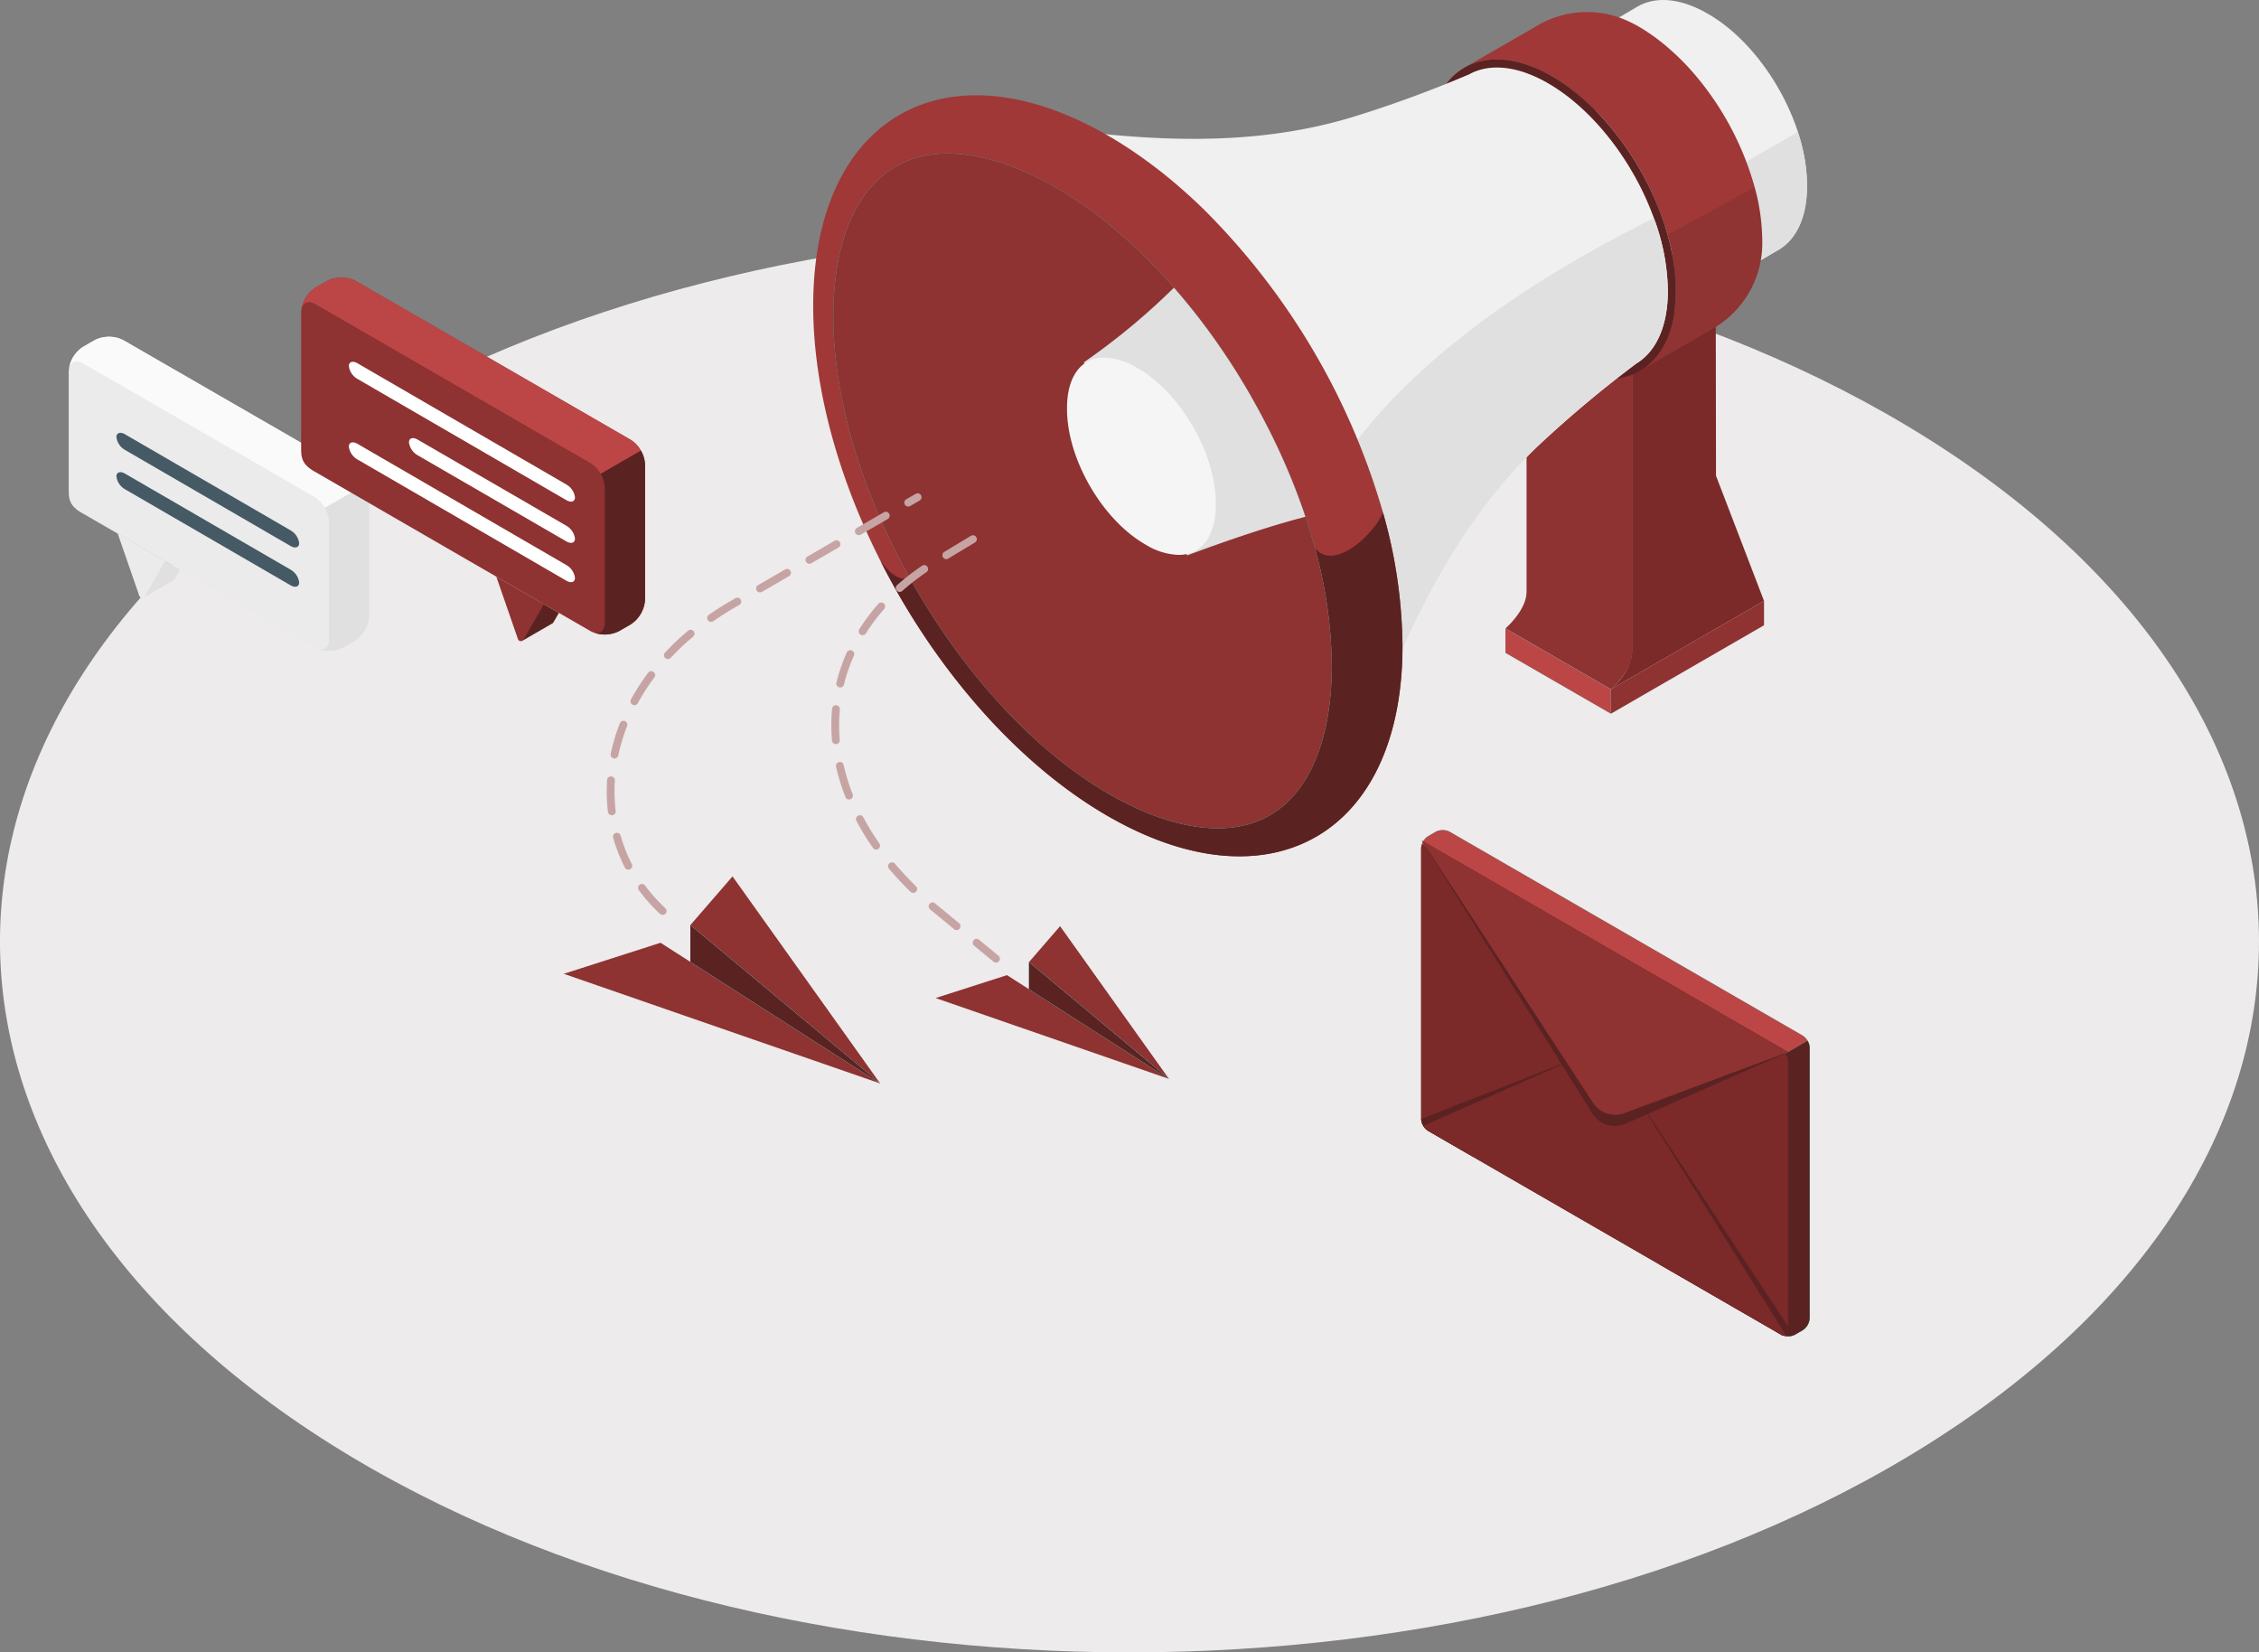
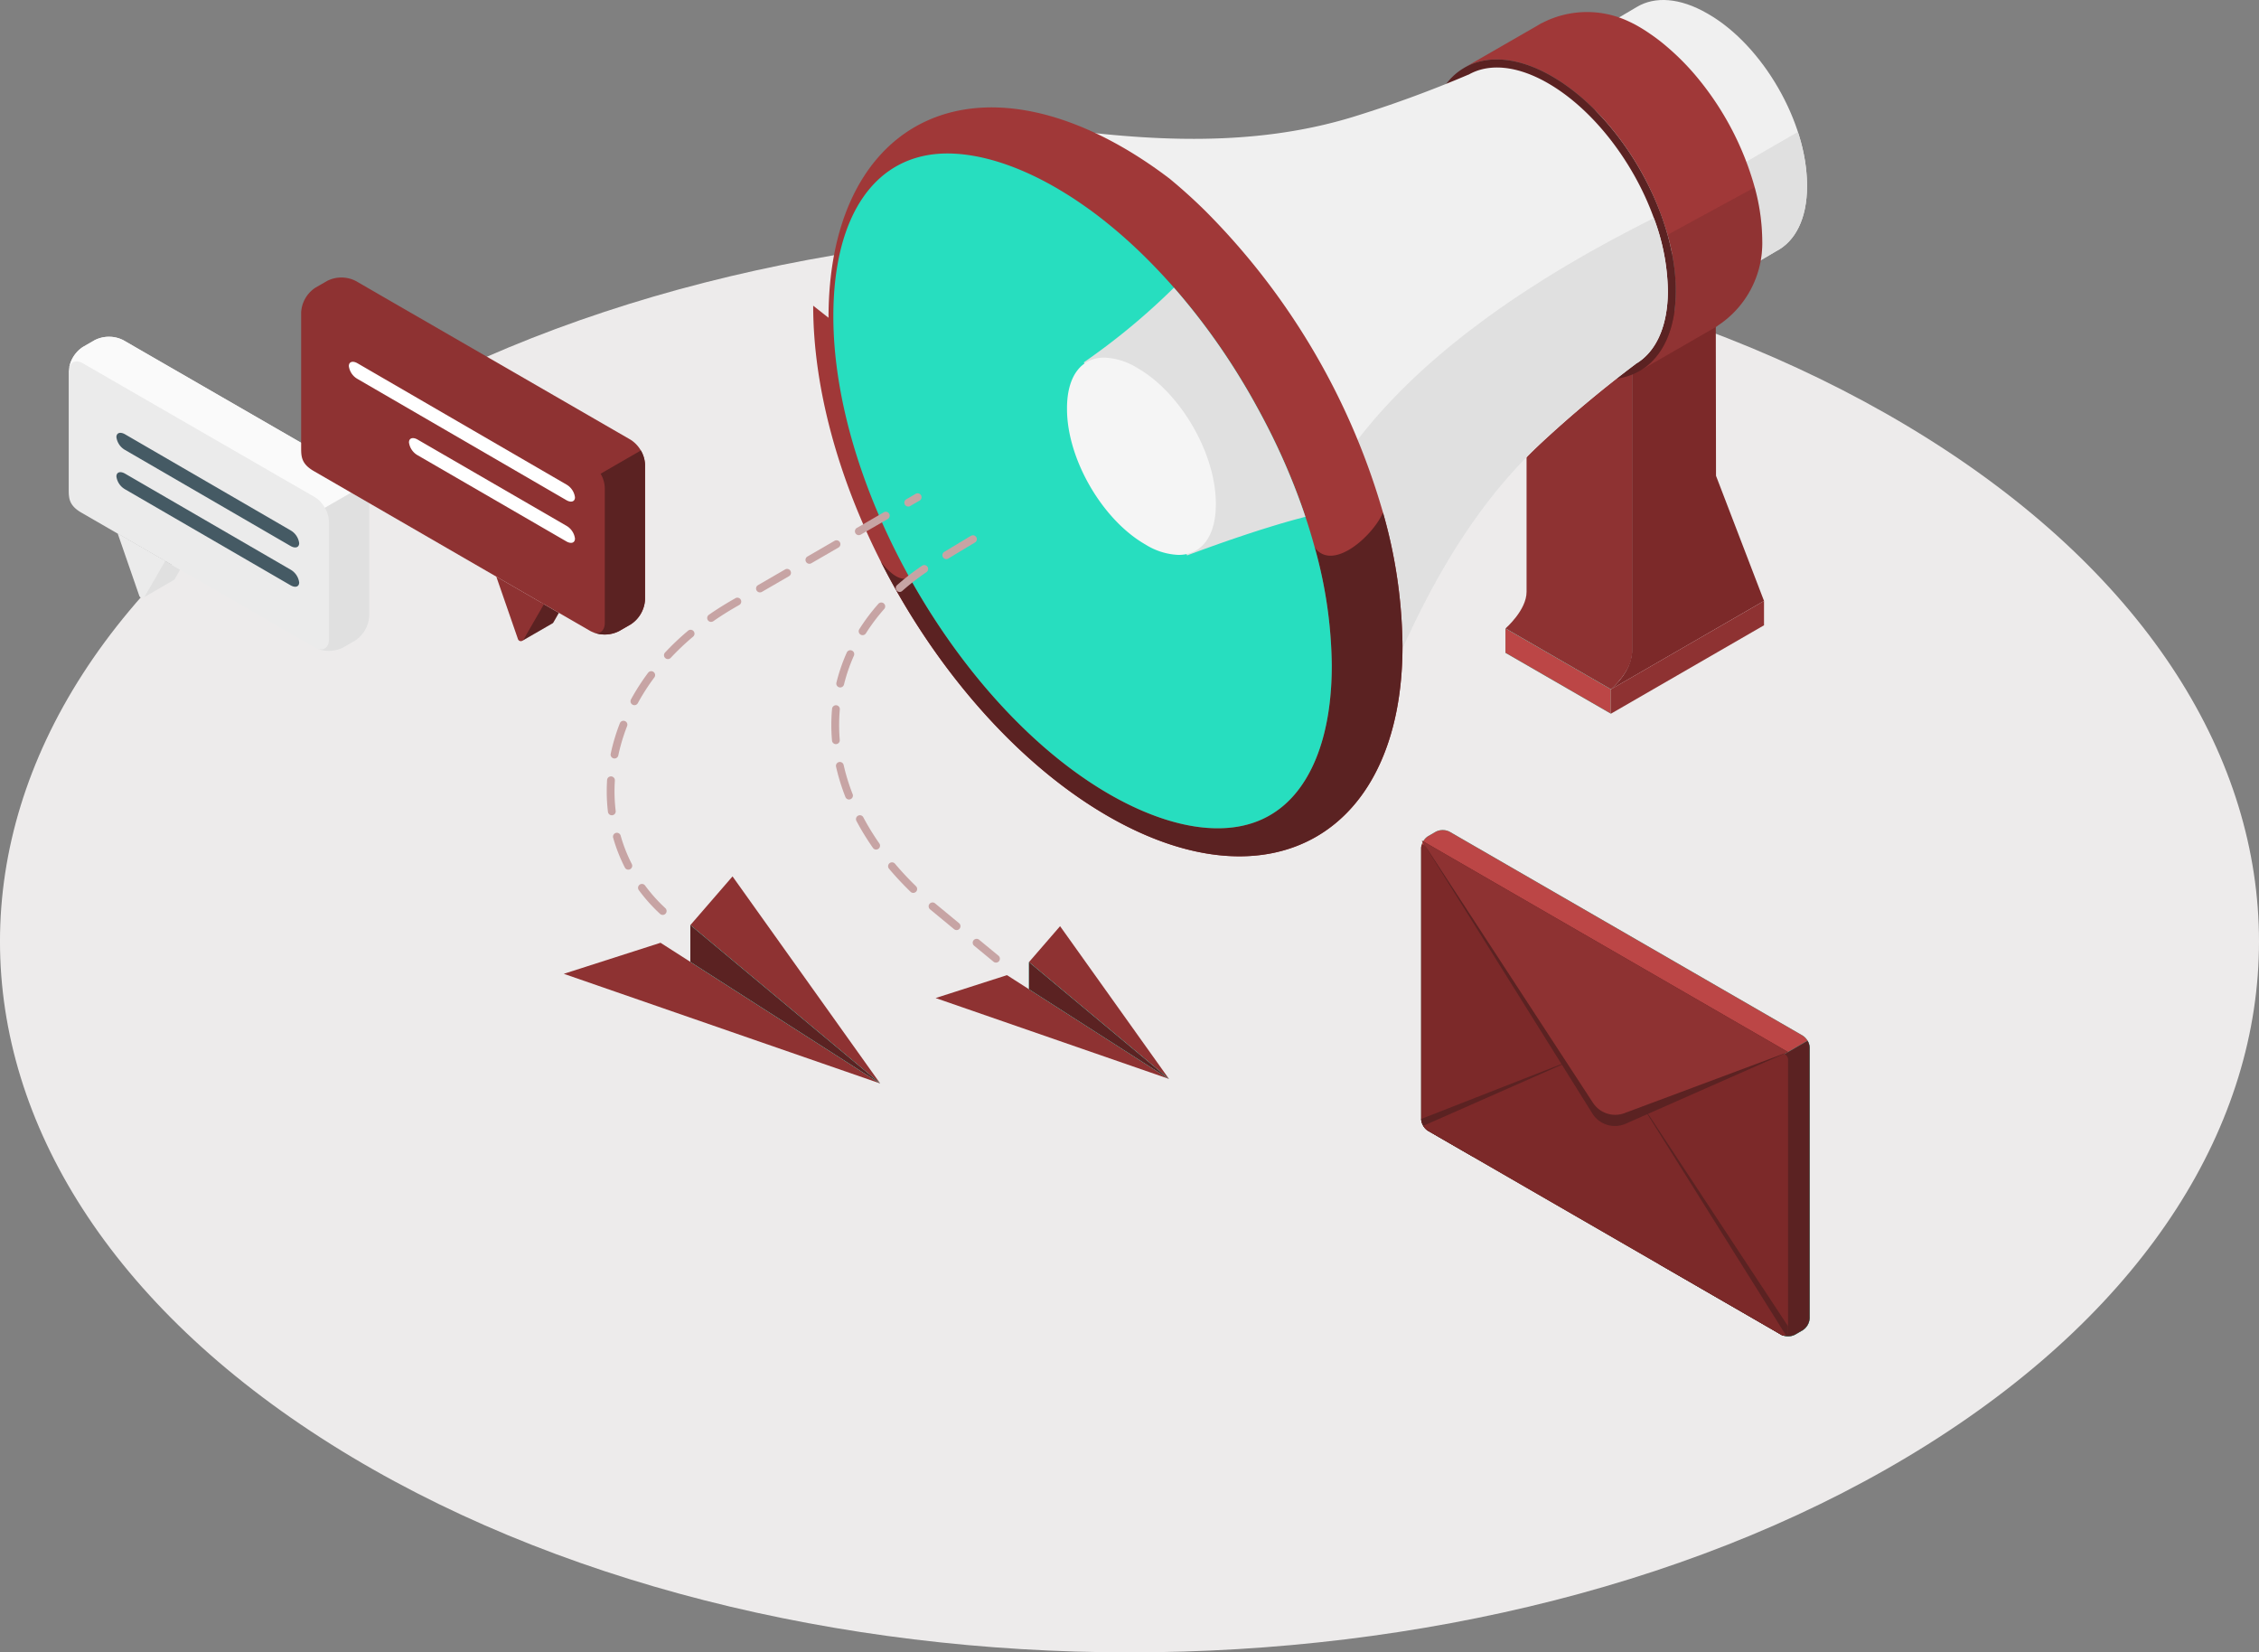
<svg xmlns="http://www.w3.org/2000/svg" id="Group_5449" data-name="Group 5449" width="444" height="324.722" viewBox="0 0 444 324.722">
  <rect x="0" y="0" width="444" height="324.722" fill="#808080" stroke="none" />
  <defs>
    <clipPath id="clip-path">
      <rect id="Rectangle_285" data-name="Rectangle 285" width="444" height="324.722" fill="none" />
    </clipPath>
    <clipPath id="clip-path-3">
      <rect id="Rectangle_282" data-name="Rectangle 282" width="23.8" height="35.894" fill="none" />
    </clipPath>
    <clipPath id="clip-path-4">
      <rect id="Rectangle_283" data-name="Rectangle 283" width="7.157" height="7.462" fill="none" />
    </clipPath>
  </defs>
  <g id="Group_5448" data-name="Group 5448" clip-path="url(#clip-path)">
    <g id="Group_5447" data-name="Group 5447">
      <g id="Group_5446" data-name="Group 5446" clip-path="url(#clip-path)">
        <path id="Path_5353" data-name="Path 5353" d="M65.022,84.1c-86.7,54.558-86.7,143.013,0,197.572s227.259,54.559,313.956,0,86.7-143.013,0-197.571-227.26-54.559-313.956,0" transform="translate(0 2.135)" fill="#edebeb" />
        <path id="Path_5354" data-name="Path 5354" d="M142.3,49.84,121.573,37.861s-.005,72.992-.005,76.587-4.144,7.186-4.144,7.186l20.73,11.965s4.145-3.592,4.145-7.181Z" transform="translate(178.473 1.872)" fill="#8e3232" />
        <path id="Path_5355" data-name="Path 5355" d="M122.048,49.084,113.31,60.212l.046,30.867,9.436,24.585L92.7,133.042c2.612-2.36,3.938-4.756,4.145-7.18V63.629Z" transform="translate(223.922 2.427)" fill="#7c2929" />
        <path id="Path_5356" data-name="Path 5356" d="M122.791,112.528v4.788L92.7,134.692V129.9Z" transform="translate(223.922 5.564)" fill="#8e3232" />
        <path id="Path_5357" data-name="Path 5357" d="M142.1,134.437l-20.729-11.965v-4.787L142.1,129.651Z" transform="translate(174.522 5.819)" fill="#27debf" />
        <path id="Path_5358" data-name="Path 5358" d="M142.1,134.437l-20.729-11.965v-4.787L142.1,129.651Z" transform="translate(174.522 5.819)" fill="#bc4646" />
        <path id="Path_5359" data-name="Path 5359" d="M99.147,1.363v0c3.521-2.106,8.421-1.847,13.842,1.282l.2.114C123.9,8.95,132.591,24,132.591,36.371V36.6c0,6.41-2.335,10.839-6.071,12.765v0L110.83,58.6,84.647,9.913Z" transform="translate(222.577 0)" fill="#f0f0f0" />
        <path id="Path_5360" data-name="Path 5360" d="M109.016,48.142v0L93.326,57.381,84.647,41.242,113.281,24.71a34.086,34.086,0,0,1,1.806,10.439v.228c0,6.41-2.335,10.839-6.071,12.765" transform="translate(240.08 1.222)" fill="#e0e0e0" />
        <path id="Path_5361" data-name="Path 5361" d="M93.034,13.167l.01.01c3.981-2.287,9.338-2.194,15.288.714.622.3,1.255.633,1.9,1,.755.439,1.49.9,2.225,1.408a38.263,38.263,0,0,1,3.551,2.735,49.224,49.224,0,0,1,5.97,6.124A58.568,58.568,0,0,1,132.95,46.03a41.326,41.326,0,0,1,1.612,11.022c0,7.562-2.592,12.941-6.807,15.554l14.982-8.634-.02-.031a19.369,19.369,0,0,0,8.838-16.707,40.75,40.75,0,0,0-1.48-10.522,58.352,58.352,0,0,0-11.1-21.361A48.58,48.58,0,0,0,133,9.227a36.837,36.837,0,0,0-3.552-2.735c-.735-.51-1.48-.98-2.225-1.408-.633-.367-1.276-.695-1.918-.991a19.188,19.188,0,0,0-16.973.286l-.01-.01L107.9,4.6c-.173.1-.357.2-.53.316Z" transform="translate(194.811 0.112)" fill="#a03838" />
        <g id="Group_5442" data-name="Group 5442" transform="translate(322.565 36.824)" opacity="0.1">
          <g id="Group_5441" data-name="Group 5441" transform="translate(0)">
            <g id="Group_5440" data-name="Group 5440" transform="translate(0)" clip-path="url(#clip-path-3)">
              <path id="Path_5362" data-name="Path 5362" d="M108.017,62.348l-.019-.03a19.37,19.37,0,0,0,8.836-16.707,40.706,40.706,0,0,0-1.48-10.523L98.231,44.406a41.372,41.372,0,0,1,1.611,11.022c0,7.563-2.592,12.942-6.807,15.554Z" transform="translate(-93.035 -35.089)" />
            </g>
          </g>
        </g>
        <path id="Path_5363" data-name="Path 5363" d="M109.226,28.507c0,15.523,10.89,34.395,24.331,42.151,6.756,3.908,12.88,4.256,17.289,1.653a2.79,2.79,0,0,0,.245-.143c4.216-2.613,6.808-7.992,6.808-15.554,0-15.523-10.89-34.395-24.331-42.16-6.7-3.868-12.788-4.246-17.187-1.715-4.419,2.531-7.154,7.99-7.154,15.768" transform="translate(171.475 0.55)" fill="#5b2222" />
        <path id="Path_5364" data-name="Path 5364" d="M110.712,24.417s24.552,12.6,45.52,48.918a165.234,165.234,0,0,1,9.949,20.253c10.531,25.834,9.656,43.628,9.656,43.628,7.319-17.92,16.415-36.477,31.595-50.685a231.143,231.143,0,0,1,18.66-15.605l-.01-.018c4.017-2.331,6.361-7.4,6.362-14.373a42.132,42.132,0,0,0-2.751-14.3,55.71,55.71,0,0,0-4.157-8.914c-4.266-7.389-10.159-13.839-16.647-17.588-6.044-3.487-11.6-3.99-15.629-1.677l-.009-.018A231.519,231.519,0,0,1,170.4,22.4c-19.893,6.041-40.513,4.641-59.692,2.019" transform="translate(95.371 0.625)" fill="#f0f0f0" />
        <path id="Path_5365" data-name="Path 5365" d="M110.712,92.194c10.531,25.833,9.656,43.627,9.656,43.627,7.319-17.919,16.415-36.477,31.594-50.684a231.26,231.26,0,0,1,18.661-15.605l-.01-.018c4.016-2.331,6.36-7.4,6.362-14.374a42.162,42.162,0,0,0-2.751-14.3c-18.6,9.316-48.707,26.5-63.512,51.353" transform="translate(150.84 2.019)" fill="#e0e0e0" />
-         <path id="Path_5366" data-name="Path 5366" d="M160.41,59.19c0,16.187,4.981,33.9,13.278,50.264v.01c10.635,20.953,26.679,39.661,44.641,50.029,31.986,18.463,57.909,3.49,57.909-33.434a98.276,98.276,0,0,0-3.827-26.178,137.951,137.951,0,0,0-35.088-59.47q-3.4-3.337-6.981-6.277c-.99-.816-2-1.613-3.01-2.378h-.01q-2.158-1.639-4.358-3.113c-1.531-1.021-3.072-1.991-4.633-2.888-31.985-18.463-57.919-3.5-57.919,33.434" transform="translate(-0.579 0.882)" fill="#a03838" />
+         <path id="Path_5366" data-name="Path 5366" d="M160.41,59.19c0,16.187,4.981,33.9,13.278,50.264v.01c10.635,20.953,26.679,39.661,44.641,50.029,31.986,18.463,57.909,3.49,57.909-33.434a98.276,98.276,0,0,0-3.827-26.178,137.951,137.951,0,0,0-35.088-59.47q-3.4-3.337-6.981-6.277h-.01q-2.158-1.639-4.358-3.113c-1.531-1.021-3.072-1.991-4.633-2.888-31.985-18.463-57.919-3.5-57.919,33.434" transform="translate(-0.579 0.882)" fill="#a03838" />
        <path id="Path_5367" data-name="Path 5367" d="M160.409,105.6c10.635,20.953,26.678,39.661,44.641,50.029,31.985,18.463,57.908,3.49,57.908-33.434a98.276,98.276,0,0,0-3.827-26.178h-.01c-2.163,4.776-9.94,11.594-13.42,6.818a88.672,88.672,0,0,1,3.357,23.218c0,10.614-2.368,19.178-6.837,24.781-3.818,4.776-9.063,7.206-15.585,7.2-6.338.01-13.707-2.327-21.31-6.706C190.048,142.5,176,126.655,166.042,108.7c0,0-1.99,1.684-5.633-3.1" transform="translate(12.7 4.748)" fill="#5b2222" />
        <path id="Path_5368" data-name="Path 5368" d="M173.655,60.713c0,16.309,5.726,34.721,14.951,51.316,9.961,17.952,24.005,33.8,39.283,42.62,7.6,4.378,14.972,6.715,21.31,6.7,6.522.01,11.767-2.419,15.585-7.2,4.47-5.6,6.837-14.165,6.837-24.78a88.672,88.672,0,0,0-3.357-23.219c-.816-3-1.776-6.011-2.868-9.012a128.973,128.973,0,0,0-6.828-15.5q-.811-1.562-1.654-3.093c-.928-1.7-1.9-3.4-2.908-5.051a130.133,130.133,0,0,0-11.421-16.065c-.041-.05-.1-.112-.143-.173a115.743,115.743,0,0,0-8.644-9.277q-3.23-3.093-6.6-5.787c-.939-.756-1.888-1.48-2.847-2.185q-1.73-1.255-3.49-2.418c-1.144-.745-2.3-1.449-3.45-2.123-7.624-4.409-14.993-6.715-21.331-6.726-14.044,0-22.423,11.962-22.423,31.965" transform="translate(-9.864 1.421)" fill="#27debf" />
-         <path id="Path_5369" data-name="Path 5369" d="M173.655,60.713c0,16.309,5.726,34.721,14.951,51.316,9.961,17.952,24.005,33.8,39.283,42.62,7.6,4.378,14.972,6.715,21.31,6.7,6.522.01,11.767-2.419,15.585-7.2,4.47-5.6,6.837-14.165,6.837-24.78a88.672,88.672,0,0,0-3.357-23.219c-.816-3-1.776-6.011-2.868-9.012a128.973,128.973,0,0,0-6.828-15.5q-.811-1.562-1.654-3.093c-.928-1.7-1.9-3.4-2.908-5.051a130.133,130.133,0,0,0-11.421-16.065c-.041-.05-.1-.112-.143-.173a115.743,115.743,0,0,0-8.644-9.277q-3.23-3.093-6.6-5.787c-.939-.756-1.888-1.48-2.847-2.185q-1.73-1.255-3.49-2.418c-1.144-.745-2.3-1.449-3.45-2.123-7.624-4.409-14.993-6.715-21.331-6.726-14.044,0-22.423,11.962-22.423,31.965" transform="translate(-9.864 1.421)" fill="#8e3232" />
        <path id="Path_5370" data-name="Path 5370" d="M178.6,68.549l20.32,37.935c5.7-2.143,15.37-5.573,23.239-7.583-.327-1-.674-1.99-1.041-2.99a129.018,129.018,0,0,0-6.828-15.5q-.812-1.562-1.654-3.093c-.929-1.7-1.9-3.4-2.908-5.052A130.123,130.123,0,0,0,198.307,56.2c-.041-.051-.1-.112-.143-.174-.612-.724-1.225-1.449-1.847-2.153A132.044,132.044,0,0,1,178.6,68.549" transform="translate(34.412 2.664)" fill="#e0e0e0" />
        <path id="Path_5371" data-name="Path 5371" d="M217.287,105.739c4.592,0,7.335-3.711,7.335-9.925v-.19c0-9.768-6.882-21.688-15.341-26.572l-.165-.094a13.2,13.2,0,0,0-6.409-1.991c-4.592,0-7.335,3.711-7.335,9.926v.19c0,9.767,6.882,21.687,15.341,26.571l.165.1A13.207,13.207,0,0,0,217.287,105.739Z" transform="translate(14.346 3.311)" fill="#f5f5f5" />
        <path id="Path_5372" data-name="Path 5372" d="M320.421,204.192l-43.17-27.647-19.016,6.1Z" transform="translate(-147.425 8.73)" fill="#8e3232" />
        <path id="Path_5373" data-name="Path 5373" d="M295.547,204.806,258.235,173.69l8.292-9.574Z" transform="translate(-122.551 8.115)" fill="#8e3232" />
        <path id="Path_5374" data-name="Path 5374" d="M258.235,173.239v7.221l37.312,23.895Z" transform="translate(-122.551 8.566)" fill="#27debf" />
        <path id="Path_5375" data-name="Path 5375" d="M258.235,173.239v7.221l37.312,23.895Z" transform="translate(-122.551 8.566)" fill="#5b2222" />
        <path id="Path_5376" data-name="Path 5376" d="M250.014,203l-31.841-20.392-14.027,4.5Z" transform="translate(-20.253 9.029)" fill="#8e3232" />
        <path id="Path_5377" data-name="Path 5377" d="M231.666,203.454,204.146,180.5l6.116-7.063Z" transform="translate(-1.906 8.576)" fill="#8e3232" />
        <path id="Path_5378" data-name="Path 5378" d="M204.146,180.17V185.5l27.521,17.624Z" transform="translate(-1.906 8.909)" fill="#27debf" />
        <path id="Path_5379" data-name="Path 5379" d="M204.146,180.17V185.5l27.521,17.624Z" transform="translate(-1.906 8.909)" fill="#5b2222" />
        <path id="Path_5380" data-name="Path 5380" d="M261.487,175.233a.765.765,0,0,0,.519-1.328,31.647,31.647,0,0,1-3.983-4.448.764.764,0,1,0-1.231.907,33.219,33.219,0,0,0,4.174,4.666.766.766,0,0,0,.521.2m-6.757-8.892a.765.765,0,0,0,.68-1.115,30.754,30.754,0,0,1-2.184-5.549.766.766,0,1,0-1.472.421,32.32,32.32,0,0,0,2.293,5.827.766.766,0,0,0,.683.417m-3.245-10.687c.031,0,.061,0,.093-.005a.767.767,0,0,0,.668-.852,32.368,32.368,0,0,1-.23-3.858c0-.7.023-1.41.067-2.113a.763.763,0,0,0-.715-.812.755.755,0,0,0-.812.715c-.047.736-.07,1.479-.07,2.209a33.94,33.94,0,0,0,.239,4.042.765.765,0,0,0,.759.674m.531-11.161a.764.764,0,0,0,.747-.607,36.889,36.889,0,0,1,1.72-5.739.766.766,0,1,0-1.427-.556,38.6,38.6,0,0,0-1.79,5.979.764.764,0,0,0,.591.907.686.686,0,0,0,.16.017m3.907-10.479a.765.765,0,0,0,.673-.4,42.757,42.757,0,0,1,3.25-5.054.765.765,0,1,0-1.226-.916,44.078,44.078,0,0,0-3.368,5.237.767.767,0,0,0,.671,1.132m6.583-9.056a.762.762,0,0,0,.559-.243,50.593,50.593,0,0,1,4.374-4.147.766.766,0,1,0-.986-1.171,52.255,52.255,0,0,0-4.506,4.274.766.766,0,0,0,.559,1.288m8.491-7.31a.766.766,0,0,0,.437-.136c1.507-1.051,3.109-2.057,4.761-2.992l.376-.218a.766.766,0,0,0-.768-1.324l-.368.214c-1.686.955-3.33,1.988-4.876,3.063a.766.766,0,0,0,.439,1.394m9.606-5.8a.758.758,0,0,0,.383-.1l5.3-3.07a.766.766,0,1,0-.768-1.324l-5.3,3.07a.765.765,0,0,0,.384,1.427m9.715-5.627a.759.759,0,0,0,.383-.1l5.3-3.069a.766.766,0,1,0-.768-1.324l-5.3,3.069a.766.766,0,0,0,.384,1.428m9.715-5.627a.759.759,0,0,0,.383-.1l5.3-3.07a.765.765,0,1,0-.767-1.324l-5.3,3.07a.766.766,0,0,0,.384,1.428m9.714-5.628a.758.758,0,0,0,.383-.1l1.85-1.073a.765.765,0,1,0-.767-1.324l-1.851,1.073a.765.765,0,0,0,.385,1.427" transform="translate(-131.234 4.567)" fill="#c7a4a4" />
        <path id="Path_5381" data-name="Path 5381" d="M268.181,184.218a.766.766,0,0,0,.488-1.356l-3.811-3.143a.765.765,0,1,0-.975,1.18l3.811,3.143a.764.764,0,0,0,.487.176m-7.747-6.392a.766.766,0,0,0,.488-1.356l-4.724-3.9a.765.765,0,1,0-.975,1.18l4.724,3.9a.763.763,0,0,0,.487.175m-8.514-7.31a.766.766,0,0,0,.533-1.315c-1.467-1.426-2.856-2.912-4.126-4.417a.766.766,0,0,0-1.17.989c1.3,1.542,2.726,3.065,4.23,4.527a.763.763,0,0,0,.533.216M244.631,162a.766.766,0,0,0,.625-1.2,49.327,49.327,0,0,1-3.151-5.136.765.765,0,1,0-1.352.718,50.983,50.983,0,0,0,3.249,5.3.764.764,0,0,0,.629.326m-5.335-9.847a.765.765,0,0,0,.713-1.044,39.8,39.8,0,0,1-1.77-5.734.765.765,0,0,0-1.493.337,41.337,41.337,0,0,0,1.839,5.956.765.765,0,0,0,.713.486m-2.589-10.883q.033,0,.066,0a.764.764,0,0,0,.7-.827c-.083-.98-.125-1.967-.125-2.93,0-1.019.046-2.044.137-3.05a.765.765,0,0,0-.694-.831.778.778,0,0,0-.831.693c-.1,1.052-.144,2.123-.144,3.188,0,1.006.044,2.036.131,3.059a.765.765,0,0,0,.761.7m.855-11.14a.766.766,0,0,0,.743-.583,33.53,33.53,0,0,1,1.945-5.652.765.765,0,0,0-1.4-.624,34.978,34.978,0,0,0-2.034,5.912.765.765,0,0,0,.559.926.749.749,0,0,0,.185.023m4.4-10.274a.762.762,0,0,0,.648-.357,37.65,37.65,0,0,1,3.6-4.789.765.765,0,1,0-1.147-1.014,39.131,39.131,0,0,0-3.75,4.985.766.766,0,0,0,.645,1.174m7.283-8.492a.763.763,0,0,0,.508-.193,46.52,46.52,0,0,1,4.755-3.69.765.765,0,1,0-.859-1.267,48.1,48.1,0,0,0-4.912,3.812.766.766,0,0,0,.509,1.338m9.17-6.455a.764.764,0,0,0,.395-.11c3-1.81,4.955-2.989,5.245-3.153a.766.766,0,0,0-.753-1.333c-.436.246-3.84,2.3-5.283,3.175a.766.766,0,0,0,.4,1.421" transform="translate(-72.422 4.955)" fill="#c7a4a4" />
        <path id="Path_5382" data-name="Path 5382" d="M389.336,112.216l5.814-3.358a.555.555,0,0,0,.273-.241l1.07-1.868-3.453-1.994.1.3Z" transform="translate(-361.081 5.18)" fill="#e0e0e0" />
        <path id="Path_5383" data-name="Path 5383" d="M401.489,105.28l-4.024,6.969a.6.6,0,0,1-1.087-.1L392.125,99.87Z" transform="translate(-369.004 4.938)" fill="#ebebeb" />
        <path id="Path_5384" data-name="Path 5384" d="M353.927,69.921a6.217,6.217,0,0,1,2.811-4.87l2.29-1.32a6.2,6.2,0,0,1,5.623,0l45.531,26.261a6.214,6.214,0,0,1,2.811,4.872V117.92a6.219,6.219,0,0,1-2.811,4.872l-2.29,1.321a6.225,6.225,0,0,1-5.624,0L356.476,97.659c-2.526-1.441-2.549-2.886-2.549-4.681Z" transform="translate(-340.422 3.118)" fill="#ebebeb" />
        <path id="Path_5385" data-name="Path 5385" d="M364.172,116.552a6.22,6.22,0,0,1-2.81,4.87l-2.291,1.321a6.28,6.28,0,0,1-5.143.236c1.323.5,2.332-.255,2.332-1.86V98.063a5.742,5.742,0,0,0-.824-2.771l7.913-4.569a5.746,5.746,0,0,1,.824,2.772Z" transform="translate(-291.599 4.486)" fill="#e0e0e0" />
        <path id="Path_5386" data-name="Path 5386" d="M354.72,69.123c.327-1.193,1.417-1.574,2.715-.826l45.538,26.267a5.573,5.573,0,0,1,1.98,2.1l7.91-4.565a5.671,5.671,0,0,0-1.98-2.1L365.358,63.732a6.244,6.244,0,0,0-5.627,0l-2.3,1.324a6.2,6.2,0,0,0-2.715,4.067" transform="translate(-341.122 3.118)" fill="#fafafa" />
        <path id="Path_5387" data-name="Path 5387" d="M401.271,100.212,368.747,81.343c-.941-.543-1.7-.294-1.7.554a3.416,3.416,0,0,0,1.7,2.524l32.523,18.867c.941.544,1.7.295,1.7-.554a3.411,3.411,0,0,0-1.7-2.522" transform="translate(-344.167 4.008)" fill="#455a64" />
        <path id="Path_5388" data-name="Path 5388" d="M401.271,107.569,368.747,88.708c-.941-.544-1.7-.295-1.7.554a3.412,3.412,0,0,0,1.7,2.523l32.523,18.861c.941.544,1.7.3,1.7-.554a3.412,3.412,0,0,0-1.7-2.522" transform="translate(-344.167 4.372)" fill="#455a64" />
        <path id="Path_5389" data-name="Path 5389" d="M318.413,120.326l5.814-3.358a.555.555,0,0,0,.273-.241l1.07-1.868-3.453-1.994.1.3Z" transform="translate(-215.728 5.581)" fill="#5b2222" />
        <g id="Group_5445" data-name="Group 5445" transform="translate(102.685 118.445)" opacity="0.2">
          <g id="Group_5444" data-name="Group 5444" transform="translate(0)">
            <g id="Group_5443" data-name="Group 5443" transform="translate(0)" clip-path="url(#clip-path-4)">
              <path id="Path_5390" data-name="Path 5390" d="M318.413,120.326l5.814-3.358a.555.555,0,0,0,.273-.241l1.07-1.868-3.453-1.994.1.3Z" transform="translate(-318.413 -112.864)" fill="#5b2222" />
            </g>
          </g>
        </g>
        <path id="Path_5391" data-name="Path 5391" d="M330.566,113.39l-4.024,6.969a.6.6,0,0,1-1.087-.1L321.2,107.98Z" transform="translate(-223.651 5.339)" fill="#8e3232" />
        <path id="Path_5392" data-name="Path 5392" d="M302.273,58.83a6.215,6.215,0,0,1,2.811-4.87l2.29-1.321a6.209,6.209,0,0,1,5.623,0L367.052,83.86a6.213,6.213,0,0,1,2.811,4.87v26.531a6.218,6.218,0,0,1-2.811,4.87l-2.29,1.321a6.212,6.212,0,0,1-5.624,0L304.822,90.041c-2.526-1.44-2.549-2.886-2.549-4.679Z" transform="translate(-243.083 2.57)" fill="#8e3232" />
        <path id="Path_5393" data-name="Path 5393" d="M312.518,113.66a6.218,6.218,0,0,1-2.811,4.87l-2.29,1.321a6.28,6.28,0,0,1-5.143.236c1.323.5,2.331-.255,2.331-1.86V91.7a5.75,5.75,0,0,0-.824-2.772l7.913-4.568a5.746,5.746,0,0,1,.824,2.772Z" transform="translate(-185.737 4.171)" fill="#5b2222" />
-         <path id="Path_5394" data-name="Path 5394" d="M303.067,58.032c.327-1.193,1.417-1.574,2.715-.826l54.06,31.225a5.567,5.567,0,0,1,1.981,2.1l7.91-4.565a5.671,5.671,0,0,0-1.98-2.1L313.705,52.641a6.251,6.251,0,0,0-5.627,0l-2.3,1.324a6.205,6.205,0,0,0-2.715,4.067" transform="translate(-243.786 2.57)" fill="#bc4646" />
        <path id="Path_5395" data-name="Path 5395" d="M346.322,99.26l-29.228-16.93c-.941-.543-1.7-.295-1.7.555a3.411,3.411,0,0,0,1.7,2.522l29.228,16.929c.941.544,1.7.3,1.7-.554a3.412,3.412,0,0,0-1.7-2.522" transform="translate(-235.012 4.057)" fill="#fff" />
-         <path id="Path_5396" data-name="Path 5396" d="M358.14,106.944l-41.047-23.82c-.94-.544-1.7-.295-1.7.554a3.414,3.414,0,0,0,1.7,2.523L358.14,110.02c.941.544,1.7.3,1.7-.554a3.412,3.412,0,0,0-1.7-2.522" transform="translate(-246.83 4.096)" fill="#fff" />
        <path id="Path_5397" data-name="Path 5397" d="M358.14,91.86,317.093,68.04c-.94-.544-1.7-.295-1.7.554a3.414,3.414,0,0,0,1.7,2.523L358.14,94.936c.941.544,1.7.3,1.7-.554a3.412,3.412,0,0,0-1.7-2.522" transform="translate(-246.83 3.35)" fill="#fff" />
        <path id="Path_5398" data-name="Path 5398" d="M160.515,198.179a3,3,0,0,0-1.357-2.35l-69.4-40.066a3,3,0,0,0-2.714,0l-1.529.883A3,3,0,0,0,84.164,159v53.193a3.008,3.008,0,0,0,1.356,2.35l69.4,40.066a3.005,3.005,0,0,0,2.713,0l1.529-.883a3.009,3.009,0,0,0,1.357-2.349Z" transform="translate(195.159 7.686)" fill="#27debf" />
        <path id="Path_5399" data-name="Path 5399" d="M160.515,198.179a3,3,0,0,0-1.357-2.35l-69.4-40.066a3,3,0,0,0-2.714,0l-1.529.883A3,3,0,0,0,84.164,159v53.193a3.008,3.008,0,0,0,1.356,2.35l69.4,40.066a3.005,3.005,0,0,0,2.713,0l1.529-.883a3.009,3.009,0,0,0,1.357-2.349Z" transform="translate(195.159 7.686)" fill="#bc4646" />
        <path id="Path_5400" data-name="Path 5400" d="M84.164,198.336l5.965-3.444a2.767,2.767,0,0,1,.4,1.336v53.194a3.011,3.011,0,0,1-1.357,2.35l-1.528.883a3.014,3.014,0,0,1-2.714,0l-.763-.441Z" transform="translate(265.149 9.637)" fill="#27debf" />
        <path id="Path_5401" data-name="Path 5401" d="M84.164,198.336l5.965-3.444a2.767,2.767,0,0,1,.4,1.336v53.194a3.011,3.011,0,0,1-1.357,2.35l-1.528.883a3.014,3.014,0,0,1-2.714,0l-.763-.441Z" transform="translate(265.149 9.637)" fill="#5b2222" />
        <path id="Path_5402" data-name="Path 5402" d="M88.208,158.865v53.193a2.768,2.768,0,0,0,.423,1.374,2.922,2.922,0,0,0,.793.888l.052.03a.856.856,0,0,0,.089.058l69.395,40.063.01.005a.963.963,0,0,0,.924.1.934.934,0,0,0,.423-.892V200.494a1.177,1.177,0,0,0-1.524-1.2l-29.182,6.939-3.822.909a2.518,2.518,0,0,1-2.438-.914l-4.428-6.167-29.8-41.493c-.5-.7-.914-.569-.914.3" transform="translate(191.113 7.818)" fill="#7c2929" />
        <path id="Path_5403" data-name="Path 5403" d="M129.007,212.432a1,1,0,0,1-.09-.058l-.05-.031a2.924,2.924,0,0,1-.8-.887,2.815,2.815,0,0,1-.421-1.351l30.716-12.021L137.8,217.507Z" transform="translate(151.672 9.795)" fill="#5b2222" />
        <path id="Path_5404" data-name="Path 5404" d="M118.914,251.421a.936.936,0,0,1-.423.893.968.968,0,0,1-.925-.1l-.011-.005L93.664,238.411l-5.456-34.446,30.706,46.572Z" transform="translate(232.517 10.085)" fill="#5b2222" />
        <path id="Path_5405" data-name="Path 5405" d="M88.611,211.5a2.922,2.922,0,0,0,.793.888l.052.031,69.484,40.119.01.005a.966.966,0,0,0,.923.1L126.645,199.6a5.222,5.222,0,0,0-6.534-2Z" transform="translate(191.133 9.748)" fill="#7c2929" />
        <path id="Path_5406" data-name="Path 5406" d="M160.176,198.964,128.26,213.055a5.221,5.221,0,0,1-6.537-2.01L88.208,157.413Z" transform="translate(191.255 7.784)" fill="#5b2222" />
        <path id="Path_5407" data-name="Path 5407" d="M160.176,198.964l-32.14,12.007a5.221,5.221,0,0,1-6.2-2.037l-33.629-51.52Z" transform="translate(191.255 7.784)" fill="#8e3232" />
      </g>
    </g>
  </g>
</svg>